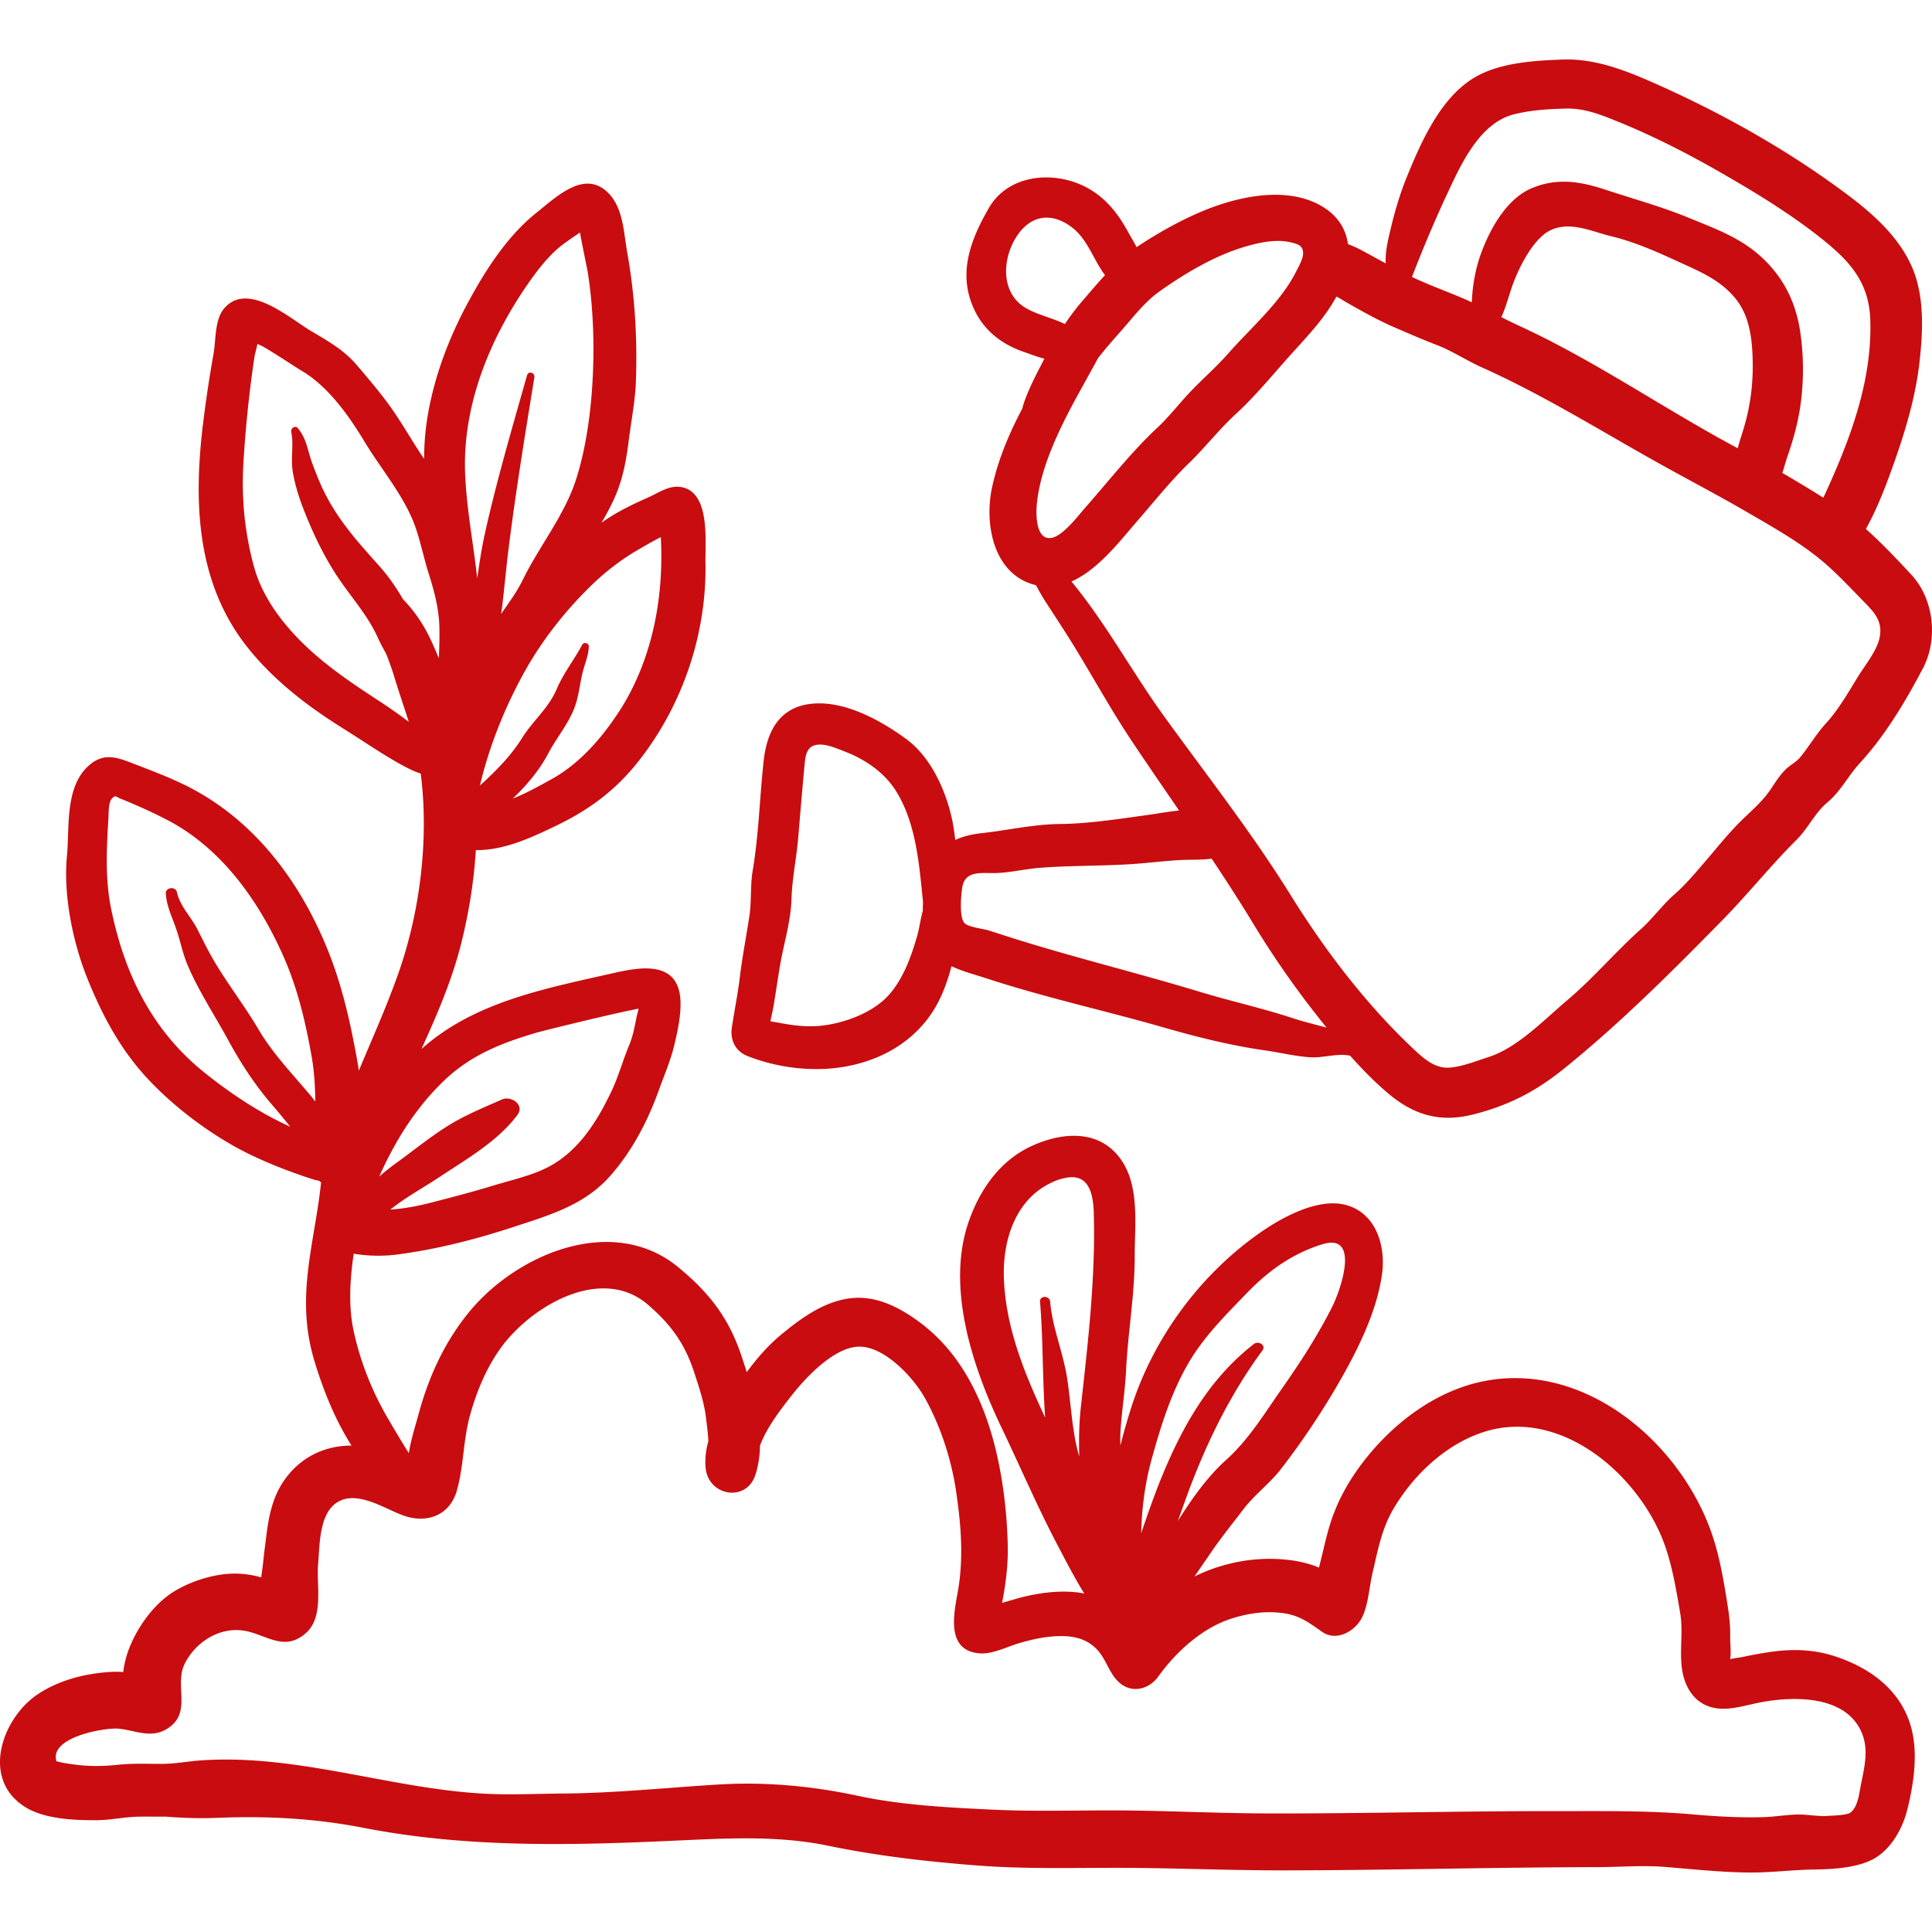
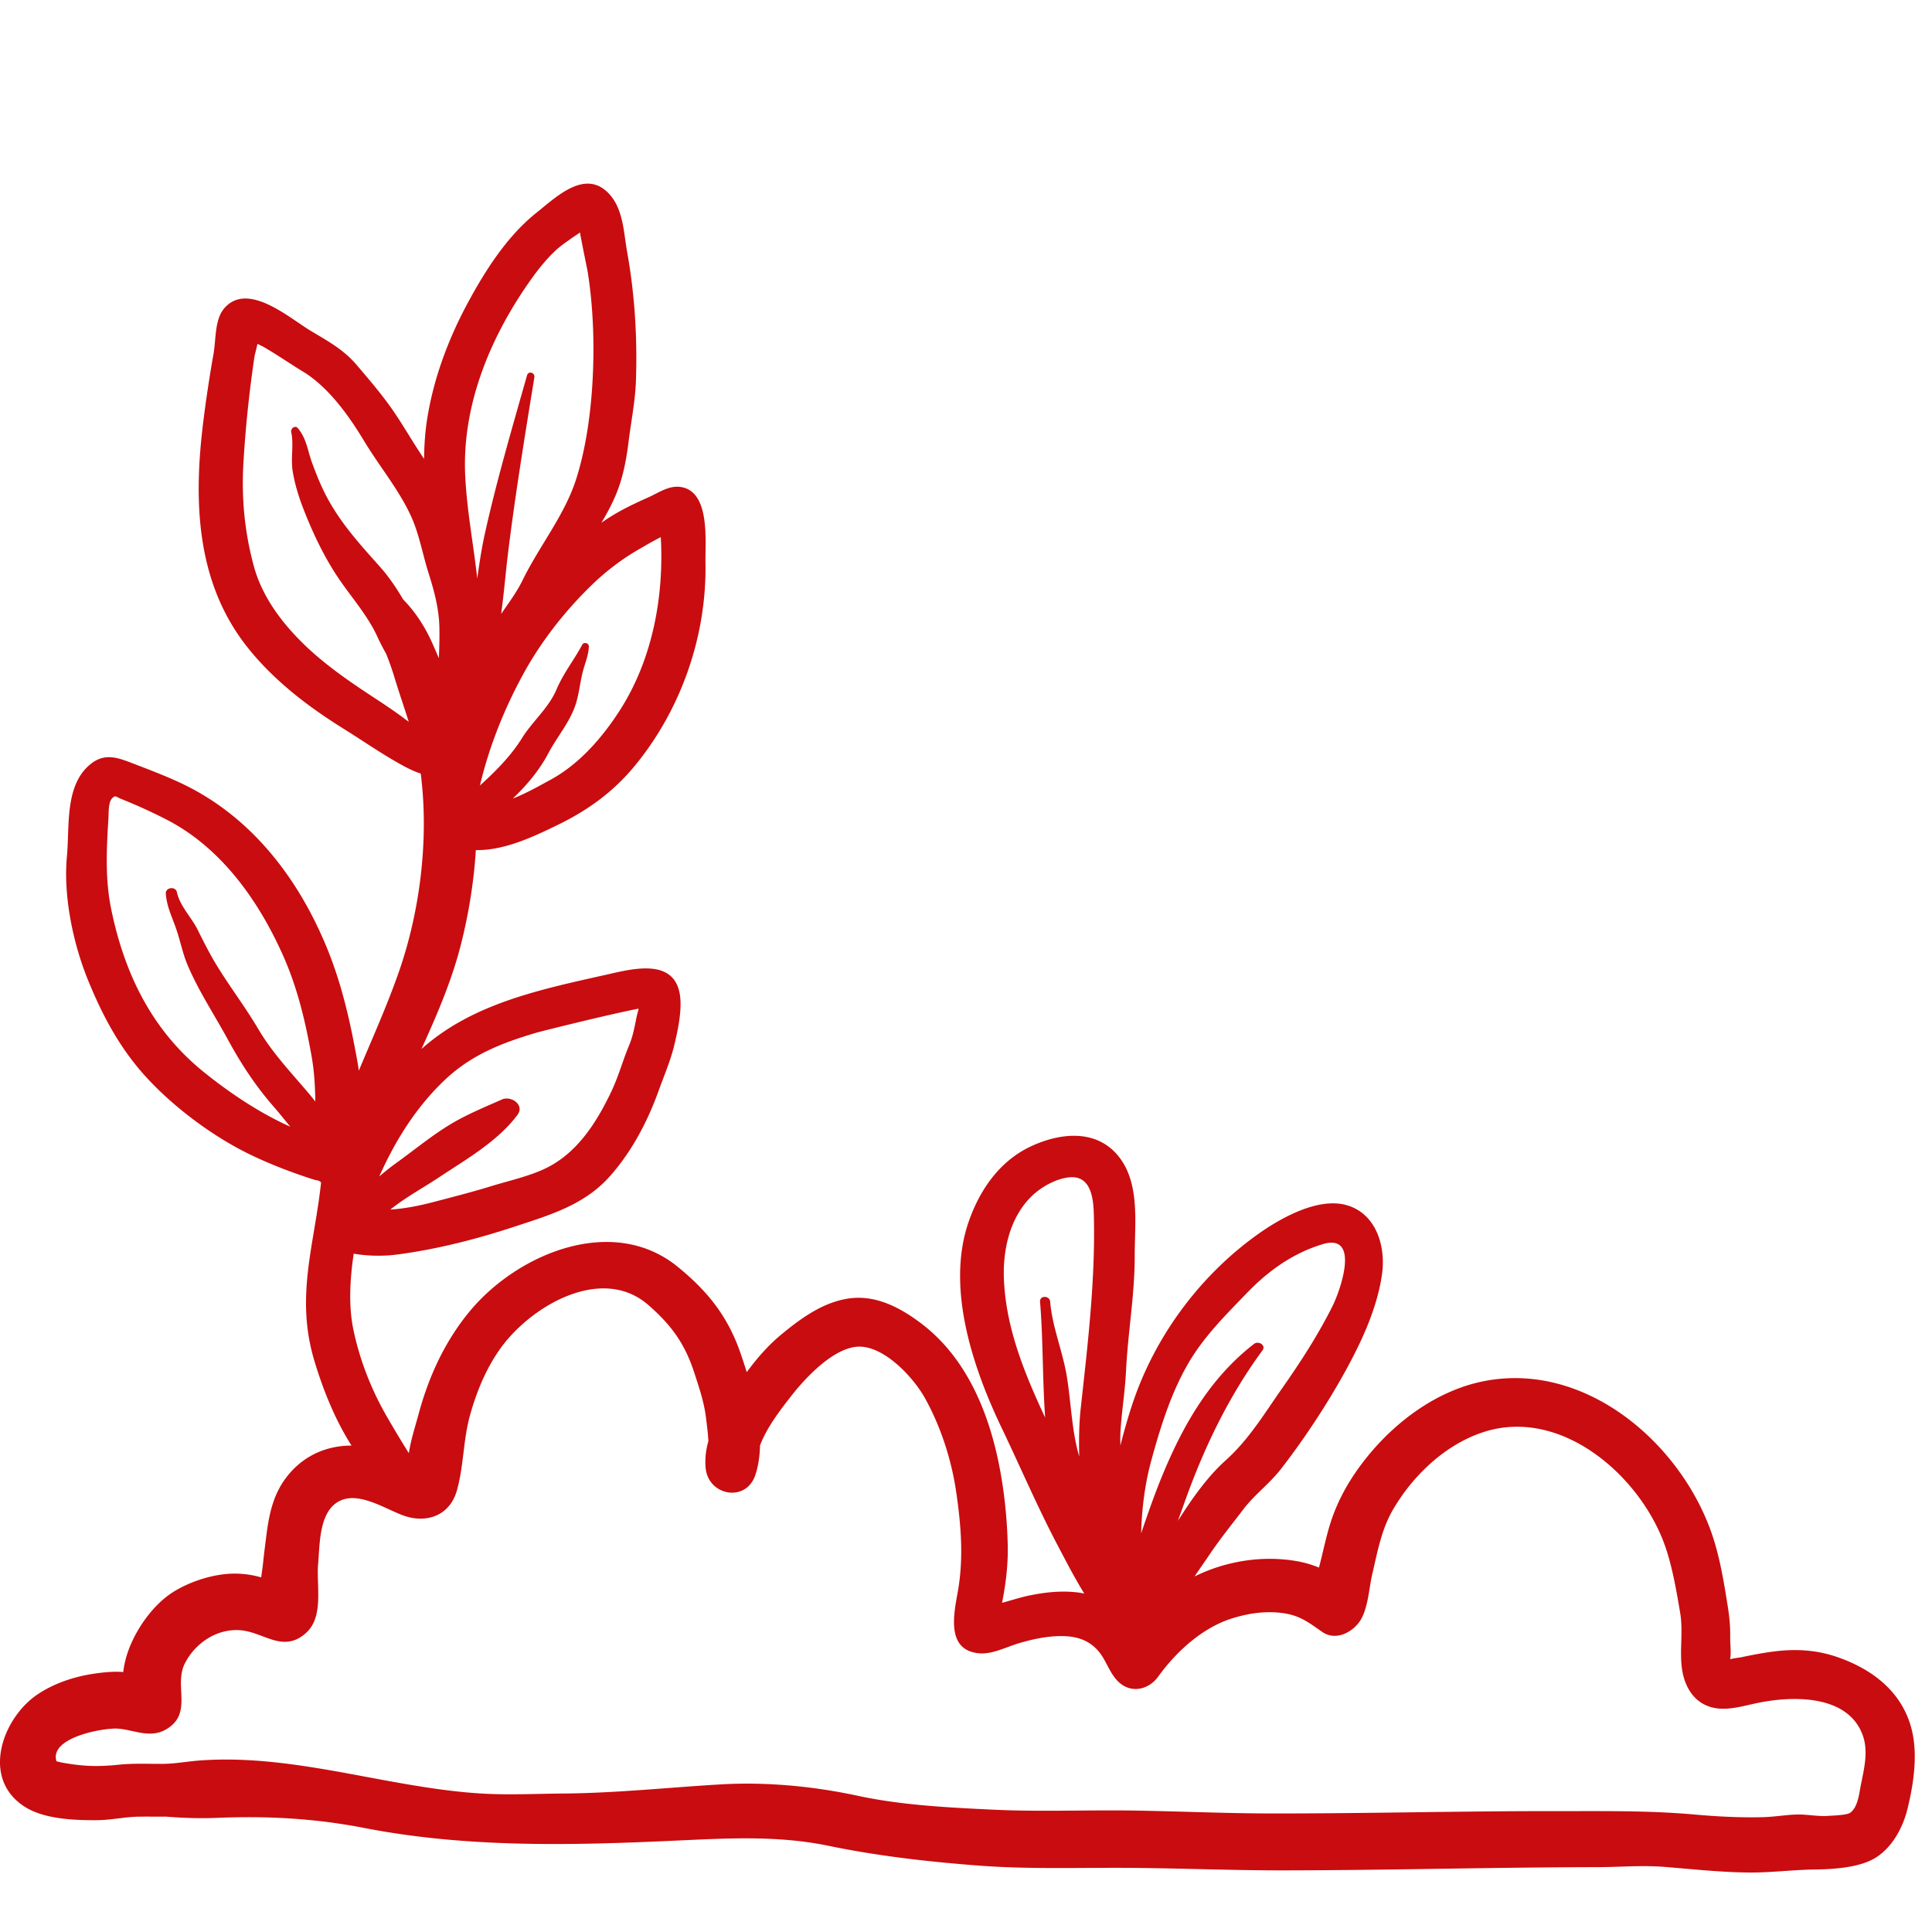
<svg xmlns="http://www.w3.org/2000/svg" version="1.1" width="512" height="512" x="0" y="0" viewBox="0 0 511.996 511.996" style="enable-background:new 0 0 512 512" xml:space="preserve" class="">
  <g>
-     <path d="M506.518 152.287c-3.826-4.108-7.776-8.31-12.042-12.104 3.136-5.634 5.538-12.062 7.6-17.913 2.966-8.418 5.559-17.196 6.581-26.085.927-8.054 1.396-17.282-1.758-24.93-3.284-7.963-9.977-14.117-16.72-19.213-15.402-11.641-32.708-21.454-50.297-29.349-8.168-3.666-16.716-7.252-25.776-6.912-7.84.294-17.302.832-24.09 5.22-8.529 5.514-13.49 16.804-17.181 25.865-1.834 4.502-3.199 9.131-4.316 13.86-.593 2.51-1.19 4.959-1.302 7.537a19.26 19.26 0 0 0 .006 1.539c-2.113-1.15-4.216-2.319-6.332-3.448-1.166-.622-2.397-1.197-3.662-1.647-.545-3.887-2.577-7.436-6.796-9.975-9.421-5.67-22.786-2.607-32.246 1.431-5.715 2.439-11.524 5.709-16.698 9.144-.095.063-.182.134-.276.198-.684-1.331-1.493-2.634-2.19-3.914-2.787-5.119-6.161-9.422-11.48-12.124-8.448-4.29-20.343-3.262-25.488 5.664-4.94 8.571-8.418 17.614-3.696 27.281 2.565 5.252 7.177 8.804 12.613 10.718 1.816.64 3.798 1.407 5.806 1.922a186.81 186.81 0 0 0-1.254 2.41c-1.556 3.039-3.085 6.091-4.187 9.328-.165.485-.292.971-.404 1.458-3.586 6.738-6.538 13.888-8.058 21.055-2.084 9.826.52 23.148 11.669 25.776.873 1.612 1.764 3.213 2.761 4.742 2.726 4.183 5.469 8.347 8.061 12.617 4.88 8.041 9.453 16.3 14.678 24.116 4.096 6.127 8.266 12.177 12.414 18.235-3.135.336-6.227.904-8.942 1.277-7.343 1.01-15.197 2.226-22.594 2.302-7.05.072-13.823 1.66-20.814 2.431-2.588.285-4.926.845-6.956 1.803-.082-.708-.17-1.417-.266-2.127-1.174-8.675-5.413-19.273-12.71-24.615-6.336-4.639-14.949-9.445-23.011-9.459-9.764-.017-13.819 6.377-14.788 15.24-1.061 9.707-1.286 19.449-2.91 29.12-.673 4.009-.264 8.045-.879 12.063-.839 5.478-1.887 10.875-2.556 16.384-.535 4.404-1.439 8.738-2.079 13.085-.494 3.35.934 6.284 4.102 7.546 8.445 3.361 18.494 4.444 27.361 2.544 10.471-2.243 19.328-8.296 23.877-18.149 1.021-2.211 2.065-5.082 2.86-8.19 3.011 1.449 6.485 2.316 9.391 3.268 15.39 5.045 31.175 8.47 46.731 12.943 8.875 2.552 17.827 4.805 26.981 6.11 3.927.56 7.872 1.534 11.827 1.811 3.628.254 7.273-1.141 10.721-.407 3.21 3.616 6.593 7.068 10.175 10.077 6.839 5.743 13.768 7.691 22.481 5.483 9.416-2.386 16.579-6.112 24.128-12.217 14.906-12.054 28.416-25.576 41.798-39.198 6.797-6.92 12.835-14.504 19.716-21.356 3.093-3.081 4.823-7.102 8.157-9.897 3.647-3.057 5.467-7.014 8.645-10.469 6.721-7.308 12.07-16.31 16.696-25.092 4.068-7.72 2.903-18.387-3.082-24.813zm-261.962 89.049c-.616 2.149-.881 4.497-1.447 6.5-1.704 6.029-4.283 13.164-9.128 17.377-4.174 3.63-10.434 5.876-15.857 6.55-3.248.404-6.394.179-9.612-.351-1.439-.237-2.869-.53-4.311-.751l-.04-.006c.263-1.398.639-2.807.841-4.05.543-3.352 1.057-6.708 1.592-10.061.968-6.069 2.959-12.036 3.15-18.209.172-5.575 1.347-10.975 1.811-16.547.519-6.24 1.048-12.517 1.628-18.736.229-2.463.4-5.091 3.052-5.631 2.397-.488 5.446.893 7.661 1.749 5.374 2.076 10.437 5.51 13.504 10.388 5.38 8.555 6.186 19.394 7.208 29.537-.04.748-.057 1.494-.052 2.241zM383.263 51.923c3.754-8.043 8.663-19.301 18.002-21.638 4.503-1.127 9.07-1.382 13.686-1.513 4.922-.139 9.332 1.647 13.86 3.481 9.536 3.863 18.814 8.647 27.723 13.779 9.025 5.199 18.229 10.829 26.369 17.344 7.447 5.961 12.395 11.513 12.735 21.363.568 16.481-5.579 32.355-12.431 47.153a376.021 376.021 0 0 0-10.873-6.562c.497-1.5.883-3.044 1.444-4.641 1.058-3.015 1.975-6.178 2.647-9.306 1.621-7.542 1.787-16.138.599-23.751-1.207-7.743-4.484-14.224-10.253-19.528-5.622-5.168-12.221-7.493-19.17-10.36-7.279-3.003-14.632-4.985-22.074-7.448-6.702-2.218-12.81-3.264-19.612-.417-6.715 2.811-11.178 11.004-13.512 17.515-1.422 3.967-2.191 8.363-2.36 12.729-.512-.238-1.018-.492-1.535-.717-4.74-2.066-9.654-3.783-14.329-6.011 2.804-7.243 5.793-14.42 9.084-21.472zm79.066 60.788c-.593 2.083-1.303 4.083-1.812 6.083-19.634-10.483-37.932-23.299-58.225-32.59a113.414 113.414 0 0 1-4.418-2.166c1.273-2.798 2.014-5.874 3.088-8.803 1.672-4.561 5.416-12.049 9.9-14.2 5.248-2.518 10.885.302 16.05 1.551 6.366 1.54 12.233 4.174 18.168 6.898 5.445 2.499 10.553 4.604 14.545 9.27 3.884 4.538 4.656 10.42 4.837 16.167.192 6.098-.464 11.928-2.133 17.79zm-192.49-32.597c-4.645-4.554-3.733-12.159-.589-17.189 3.587-5.742 9.098-6.941 14.718-2.751 4.247 3.166 5.73 8.56 8.866 12.75-2.004 2.159-3.914 4.422-5.868 6.684a65.539 65.539 0 0 0-4.767 6.267c-4.032-1.999-9.359-2.82-12.36-5.761zm8.561 62.473c-3.978.344-3.902-6.463-3.605-9.306.988-9.466 5.944-19.643 10.438-27.895 1.894-3.478 3.835-6.917 5.712-10.393 2.007-2.652 4.223-5.097 6.444-7.629 3.108-3.542 6.024-7.395 9.893-10.138 6.759-4.79 14.601-9.47 22.561-11.82 3.796-1.121 8.302-2.131 12.243-1.179 1.861.45 3.169.836 3.251 2.764.067 1.551-1.257 3.805-1.943 5.152-4.111 8.069-11.948 14.764-17.881 21.508-3.082 3.504-6.48 6.456-9.703 9.795-3.121 3.232-5.773 6.785-9.067 9.864-6.909 6.458-12.824 14.049-19.074 21.14-1.857 2.105-6.147 7.866-9.269 8.137zm64.249 127.256c-8.112-2.672-16.494-4.516-24.674-6.998-16.73-5.076-33.724-9.187-50.38-14.48-1.849-.587-3.694-1.19-5.542-1.78-1.391-.444-5.353-.874-6.4-1.906-1.524-1.504-.949-7.461-.681-9.316.707-4.874 5.117-3.871 8.977-4 3.92-.132 7.716-1.071 11.616-1.381 8.041-.639 16.242-.455 24.334-.989 4.243-.28 8.462-.82 12.71-1.061 2.764-.156 5.703.015 8.486-.386 3.777 5.668 7.483 11.391 11.033 17.243a243.44 243.44 0 0 0 16.719 24.139 420.61 420.61 0 0 0 2.715 3.408c-2.99-.839-6.032-1.544-8.913-2.493zm155.429-100.705c-.762 3.415-3.809 7.136-5.631 10.076-2.68 4.326-5.177 8.795-8.623 12.559-2.6 2.841-4.411 6.1-6.834 8.993-1.007 1.202-2.633 2.007-3.774 3.129-1.599 1.571-2.747 3.457-3.991 5.304-2.222 3.299-5.022 5.579-7.815 8.334-3.51 3.462-6.625 7.423-9.843 11.152-2.511 2.909-4.922 5.787-7.812 8.322-3.259 2.859-5.725 6.378-8.945 9.257-6.775 6.057-12.585 12.995-19.559 18.879-6.216 5.245-13.126 12.585-21.009 15.07-3.197 1.008-6.754 2.478-10.12 2.717-3.821.271-6.763-2.34-9.432-4.846-12.609-11.836-23.554-26.214-32.677-40.899-10.249-16.497-22.128-31.617-33.492-47.323-8.446-11.675-15.385-24.614-24.576-35.758 7.2-3.163 13.152-11.113 17.776-16.416 4.337-4.974 8.508-10.25 13.254-14.839 4.361-4.217 8.074-9.052 12.532-13.144 4.73-4.341 8.798-9.219 13.048-14.034 4.266-4.833 8.87-9.411 12.328-14.889.448-.71.872-1.445 1.271-2.195l.106.053c1.01.526 1.96 1.148 2.949 1.712 3.947 2.251 8.175 4.606 12.345 6.408 3.696 1.597 7.394 3.205 11.153 4.648 4.172 1.602 7.906 4.118 11.985 5.948 16.436 7.372 31.53 16.852 47.222 25.595 7.738 4.311 15.649 8.435 23.286 12.889 6.993 4.078 14.354 8.174 20.471 13.489 3.595 3.124 6.686 6.46 9.999 9.847 2.827 2.894 5.438 5.347 4.408 9.962z" fill="#c90c0f" data-original="#000000" opacity="1" />
    <path d="M507.068 460.589c-1.759-11.22-10.079-18.028-20.378-21.525-5.352-1.817-10.742-2.132-16.317-1.445-3.01.371-5.98.944-8.946 1.569-.47.099-2.08.245-2.937.539.338-1.635-.009-4.321.025-5.756.064-2.706-.193-5.387-.613-8.059-1.072-6.809-2.233-13.981-4.61-20.466-8.683-23.693-33.48-44.606-59.967-39.443-12.267 2.392-23.222 10.46-30.971 20.023-4.445 5.486-7.926 11.451-9.976 18.233-1.071 3.543-1.809 7.194-2.74 10.776a15.67 15.67 0 0 0-.095.385c-2.139-.876-4.417-1.516-7.064-1.892-6.679-.95-13.43-.281-19.855 1.786a45.118 45.118 0 0 0-6.06 2.466c1.384-2.06 2.818-4.091 4.185-6.113 2.712-4.012 5.809-7.827 8.745-11.679 3.019-3.961 6.946-6.783 9.986-10.708 6.043-7.802 11.849-16.581 16.653-25.202 4.497-8.07 8.807-17.187 10.114-26.407 1.029-7.266-1.459-16.021-9.355-18.286-7.58-2.175-17.517 3.411-23.473 7.647-15.604 11.096-27.65 27.527-33.511 45.613a152.43 152.43 0 0 0-2.986 10.434c-.05-1.369-.05-2.748.042-4.149.34-5.219 1.19-10.391 1.442-15.617.494-10.211 2.323-20.248 2.302-30.488-.019-8.828 1.601-20.056-4.979-27.194-6.011-6.522-15.326-5.227-22.59-1.807-8.244 3.881-13.494 11.492-16.424 19.91-6.091 17.501 1.115 38.777 8.733 54.671 4.902 10.228 9.401 20.772 14.671 30.803 2.305 4.388 4.608 8.872 7.224 13.099-.44-.083-.873-.182-1.323-.242-4.356-.586-8.711-.164-13.007.709-2.285.464-4.501 1.158-6.741 1.795-.238.068-.478.129-.717.194.22-1.156.436-2.313.62-3.476.622-3.938.977-7.838.884-11.825-.17-7.306-.976-14.92-2.463-22.079-2.92-14.058-8.911-27.97-20.583-36.749-5.583-4.199-12.087-7.608-19.267-6.498-6.772 1.047-12.545 5.263-17.702 9.528-3.496 2.892-6.471 6.315-9.148 9.965a219.24 219.24 0 0 0-1.549-4.728c-3.357-9.893-8.674-16.608-16.746-23.19-17.146-13.981-42.304-3.592-55.033 11.688-6.623 7.949-10.952 17.373-13.63 27.328-.805 2.992-2.052 6.801-2.592 10.366-2.011-3.18-3.936-6.418-5.819-9.674-4.129-7.14-7.263-15.158-8.918-23.263-1.272-6.23-.858-13.323.133-19.924 4.034.714 8.298.651 11.538.224 10.593-1.397 20.944-4.05 31.102-7.392 9.253-3.044 18.407-5.707 25.148-13.241 5.805-6.488 10.031-14.497 12.969-22.651 1.401-3.889 3.188-8.045 4.157-12.053.968-4.005 2.208-9.666 1.48-13.757-1.671-9.392-12.333-6.668-18.932-5.181-17.558 3.957-35.854 7.588-49.517 19.823 4.146-9.107 8.099-18.29 10.513-27.898 1.995-7.94 3.384-16.359 3.904-24.823 7.519.137 15.243-3.529 21.767-6.706 8.133-3.961 14.865-8.891 20.617-15.95 12.135-14.896 18.829-34.309 18.47-53.483-.106-5.663 1.359-19.017-6.658-20.102-3.104-.42-5.821 1.583-8.533 2.788-4.383 1.946-8.485 3.927-12.394 6.72 1.487-2.47 2.845-5.01 3.946-7.689 1.828-4.449 2.681-9.137 3.272-13.893.665-5.357 1.766-10.763 1.944-16.162.377-11.43-.314-22.76-2.331-34.001-.924-5.149-1.002-11.368-4.784-15.435-6.314-6.79-14.033.849-19.269 5.021-7.822 6.232-13.68 15.476-18.352 24.198-4.89 9.128-8.623 19.034-10.401 29.253-.688 3.955-.984 7.866-1.008 11.758l-.238-.346c-3.002-4.43-5.621-9.167-8.734-13.512-2.73-3.81-5.886-7.488-8.923-11.058-3.406-4.004-7.67-6.345-12.127-8.996-5.564-3.31-16.627-13.186-22.887-6.047-2.628 2.997-2.215 8.286-2.875 12.013a357.135 357.135 0 0 0-2.712 17.915c-2.641 21.044-2.024 42.754 11.728 60.024 6.974 8.758 15.934 15.614 25.397 21.509 5.199 3.239 10.275 6.795 15.649 9.727 1.575.859 3.18 1.649 4.828 2.169 2.194 17.053-.1 36.136-5.707 52.314-3.106 8.963-7.033 17.657-10.708 26.436a41.618 41.618 0 0 0-.339-2.278c-1.881-10.506-4.074-20.459-8.14-30.355-7.617-18.539-20.175-34.879-38.576-43.544-4.198-1.977-8.406-3.563-12.724-5.227-4.038-1.557-7.498-2.905-11.275.124-6.964 5.585-5.546 16.581-6.286 24.4-1.005 10.615 1.625 23.2 5.644 33.021 3.872 9.461 8.488 18.094 15.454 25.664 7.44 8.085 17.814 15.796 27.724 20.546 5.278 2.53 11.171 4.787 16.757 6.549.789.249 1.105.046 1.77.704-1.784 16.724-6.931 30.333-1.72 47.475 2.382 7.834 5.421 15.366 9.789 22.268-6.907-.007-13.335 2.871-17.73 9.041-3.106 4.361-4.147 9.373-4.813 14.59-.327 2.56-.66 5.13-.923 7.698-.104 1.015-.309 2.284-.469 3.594a25.831 25.831 0 0 0-6.448-.993c-5.487-.142-11.911 1.841-16.59 4.688-4.746 2.887-8.71 8.072-11.058 13.037-1.26 2.664-2.134 5.436-2.463 8.364-.164-.011-.332-.035-.494-.044-2.478-.131-4.936.123-7.385.49-5.154.773-10.398 2.513-14.76 5.418-9.389 6.253-15.179 22.295-3.536 29.785 5.178 3.331 13.045 3.616 19.029 3.605 3.811-.007 7.527-.885 11.338-.938 2.381-.033 4.716.02 7.052-.012 4.542.373 9.11.511 13.648.327 13.274-.538 25.878.133 38.959 2.677 27.483 5.345 55.277 4.623 83.063 3.336 13.366-.619 26.678-1.353 39.898 1.379 13.186 2.726 26.413 4.229 39.848 5.256 13.302 1.016 26.659.517 39.986.609 13.579.094 27.13.676 40.722.662 27.723-.029 55.424-.813 83.145-.855 5.978-.009 12.034-.543 18-.059 7.342.596 14.556 1.38 21.939 1.481 5.922.082 11.755-.706 17.669-.796 5.098-.077 12.287-.441 16.634-3.357 4.175-2.801 6.846-7.775 8.036-12.541 1.491-5.969 2.568-12.836 1.612-18.948zM169.426 145.501c1.637-.935 3.639-2.128 5.69-3.153.882 15.93-2.269 32.595-10.941 46.03-4.636 7.182-10.669 14.11-18.242 18.245-3.208 1.752-6.607 3.674-10.049 5.002 3.676-3.483 7.082-7.529 9.415-11.971 2.376-4.521 5.951-8.505 7.408-13.485.816-2.787 1.074-5.722 1.839-8.535.583-2.143 1.429-4.065 1.499-6.306.029-.921-1.313-1.293-1.75-.474-2.196 4.112-4.951 7.48-6.808 11.848-2.11 4.963-6.312 8.349-9.143 12.887-2.878 4.613-6.611 8.384-10.592 12.075-.184.17-.375.34-.567.51 2.423-10.261 6.423-20.275 11.465-29.508 4.82-8.826 11.305-17.057 18.568-24.016 3.615-3.459 7.855-6.663 12.208-9.149zm-29.923-69.696c2.278-3.329 4.728-6.597 7.679-9.367 1.447-1.357 3.032-2.402 4.637-3.55.2-.143 1.163-.734 1.872-1.274.67 3.706 1.93 9.667 2.063 10.506 1.523 9.596 1.825 20.033 1.224 29.732-.511 8.234-1.783 17.289-4.303 25.155-3.069 9.575-9.783 17.746-14.164 26.716-1.579 3.234-3.703 6.047-5.706 8.975.766-5.516 1.201-11.073 1.886-16.603 1.906-15.392 4.435-30.78 6.918-46.09.203-1.25-1.58-1.809-1.94-.535-3.943 13.922-8.042 27.844-11.181 41.973-.867 3.903-1.453 7.883-2.015 11.866l-.015-.13c-1.008-9.051-2.748-18.031-3.177-27.142-.85-18.034 6.171-35.54 16.222-50.232zm-32.68 83.034c-1.783-3.046-3.758-5.975-6.128-8.636-5.124-5.752-9.979-11.037-13.753-17.873-1.695-3.071-2.994-6.289-4.205-9.577-1.249-3.392-1.452-6.464-3.81-9.287-.722-.864-1.949.085-1.752 1.02.729 3.449-.172 6.961.398 10.444.566 3.456 1.635 6.871 2.906 10.124 2.427 6.215 5.387 12.458 9.104 18.003 3.496 5.214 7.812 9.947 10.451 15.735.726 1.594 1.49 3.028 2.29 4.453a75.84 75.84 0 0 1 2.249 6.395c1.195 3.943 2.54 7.785 3.75 11.661-2.722-2.094-5.554-4.031-8.434-5.913-6.857-4.479-13.788-9.175-19.646-14.94-5.757-5.666-10.804-12.469-12.952-20.335-2.438-8.928-3.321-17.956-2.793-27.183.544-9.505 1.544-18.997 2.938-28.413.081-.548.512-2.021.789-3.395.754.376 1.444.706 1.367.662 3.639 2.08 7.115 4.506 10.698 6.687 6.795 4.137 12.174 11.712 16.243 18.463 4.05 6.719 9.414 13.113 12.587 20.297 2.011 4.555 2.927 9.843 4.438 14.607 1.536 4.844 2.809 9.577 2.889 14.693.041 2.645-.035 5.277-.149 7.901a349.206 349.206 0 0 0-1.728-3.976c-1.963-4.427-4.534-8.334-7.747-11.617zm10.906 127.495c7.036-6.716 15.045-9.875 24.23-12.602 1.994-.592 20.302-5.099 27.24-6.427-.003.104-.014.192-.012.308a32.675 32.675 0 0 0-.757 3.255c-.452 2.216-.843 4.068-1.713 6.157-1.715 4.115-2.861 8.405-4.799 12.435-3.772 7.845-8.707 15.731-16.716 19.857-4.472 2.304-10.088 3.511-14.906 4.993-5.104 1.571-10.308 2.903-15.474 4.251-3.634.948-7.525 1.741-11.372 1.984 4.049-3.259 8.654-5.722 12.972-8.593 7.191-4.781 15.475-9.478 20.706-16.492 2.006-2.69-1.725-5.149-4.096-4.096-4.738 2.106-9.621 4.09-14.046 6.813-4.872 2.999-9.372 6.713-14.016 10.059a65.789 65.789 0 0 0-4.461 3.536c4.211-9.445 9.673-18.235 17.22-25.438zm-35.844 3.492c-4.727-5.583-9.673-10.737-13.41-17.079-3.482-5.909-7.656-11.338-11.205-17.185-1.817-2.995-3.325-6.037-4.891-9.168-1.677-3.352-4.698-6.255-5.498-9.964-.352-1.631-3.059-1.296-2.94.398.235 3.341 1.625 6.104 2.713 9.231 1.126 3.238 1.748 6.628 3.097 9.787 2.941 6.886 7.031 13.023 10.602 19.579 3.501 6.428 7.248 12.194 12.074 17.736 1.597 1.834 3.055 3.661 4.509 5.449-.11-.051-.214-.106-.324-.156-8.065-3.688-15.666-8.765-22.566-14.322-13.826-11.136-21.092-26.147-24.594-43.288-1.644-8.046-1.2-16.017-.711-24.16.08-1.331-.061-4.169 1.025-5.18.891-.829.849-.394 2.294.191 4.165 1.685 8.145 3.472 12.141 5.535 14.436 7.449 24.339 21.442 30.825 36.013 3.831 8.606 5.911 17.457 7.553 26.692.715 4.023.929 8.009.984 11.991a58.214 58.214 0 0 0-1.678-2.1zm223.241 97.135c2.397-8.759 5.177-17.708 9.736-25.588 4.132-7.142 10.037-12.981 15.762-18.899 5.604-5.794 12.088-10.396 19.868-12.748 10.052-3.039 4.805 12.077 2.587 16.497-3.89 7.753-8.499 14.833-13.467 21.925-4.714 6.729-8.679 13.351-14.799 18.855-4.872 4.382-8.988 10.227-12.666 16.05.641-1.794 1.286-3.581 1.924-5.358 5.069-14.136 11.557-27.672 20.484-39.814 1.047-1.424-1.086-2.622-2.239-1.728-11.376 8.824-18.42 20.851-23.927 33.984-2.223 5.302-4.122 10.741-5.969 16.191.156-6.549 1.006-13.157 2.706-19.367zm-18.711-13.894c-.48 4.356-.515 8.649-.41 12.935a52.21 52.21 0 0 1-.738-2.889c-1.338-6.075-1.553-12.305-2.565-18.429-1.094-6.623-3.848-13.024-4.396-19.709-.14-1.709-2.824-1.724-2.683 0 .834 10.179.622 20.493 1.35 30.704-5.425-11.642-10.363-23.561-10.926-36.606-.339-7.862 1.583-16.573 7.496-22.207 2.522-2.404 6.575-4.662 10.139-4.886 5.305-.334 6.062 5.376 6.18 9.52.494 17.172-1.571 34.523-3.447 51.567zm206.667 100.292c-.409 2.113-.773 5.609-2.758 7.027-.936.668-4.547.746-5.974.842-2.689.18-5.404-.428-8.097-.365-3.034.072-6.031.625-9.07.702-6.015.152-12.159-.168-18.148-.704-12.167-1.09-24.168-.88-36.391-.898-25.252-.038-50.499.648-75.757.618-12.216-.015-24.374-.586-36.579-.77-12.319-.186-24.675.356-36.984-.227-11.884-.563-24.328-1.172-35.969-3.678-11.911-2.564-24.405-3.74-36.577-3.015-13.853.825-27.613 2.298-41.498 2.407-7.305.058-14.657.443-21.953-.014-24.718-1.547-49.133-10.561-74.287-8.749-3.364.242-6.577.889-9.966.904-3.932.017-7.729-.179-11.653.229-3.364.35-6.595.479-9.972.141a52.78 52.78 0 0 1-3.882-.514 21.381 21.381 0 0 1-2.602-.547c-1.966-6.314 12.416-8.876 16.179-8.651 4.126.246 8.54 2.702 12.836.224 7.286-4.204 1.999-11.567 5-17.488 2.722-5.37 8.48-9.295 14.683-8.811 6.274.49 11.299 6.136 17.366.785 4.898-4.319 2.764-12.597 3.278-18.382.46-5.187.2-13.906 5.672-16.643 5.258-2.631 12.273 2.235 17.112 3.906 6.115 2.112 12.108-.142 13.967-6.63 1.846-6.442 1.672-13.446 3.495-19.994 1.729-6.207 4.188-12.215 7.914-17.508 7.988-11.345 26.926-22.549 39.341-11.721 6.18 5.391 9.71 10.298 12.233 18.091 1.272 3.929 2.585 7.788 3.068 11.91.211 1.801.52 3.951.617 6.066-.641 2.289-.951 4.654-.728 7.097.676 7.41 10.779 9.3 13.207 1.788.789-2.441 1.148-5.036 1.199-7.699 1.799-4.876 5.649-9.774 8.338-13.217 3.727-4.773 11.537-13.191 18.244-12.996 6.727.196 14.158 8.282 17.135 13.642 4.202 7.564 7.031 16.335 8.278 24.875 1.29 8.836 2.003 17.533.433 26.372-1.039 5.851-3.223 15.583 5.652 16.377 3.535.316 7.375-1.763 10.723-2.73 3.672-1.06 7.387-1.864 11.224-1.833 3.6.029 6.759.894 9.289 3.566 2.434 2.57 3.108 6.048 5.645 8.513 3.342 3.248 8.064 2.153 10.587-1.364 4.691-6.54 11.674-12.912 19.427-15.364 4.327-1.368 8.746-2.041 13.276-1.485 4.701.577 6.996 2.416 10.738 5.022 3.41 2.375 7.639.333 9.785-2.566 2.375-3.208 2.584-8.94 3.494-12.803 1.399-5.943 2.411-11.799 5.541-17.138 5.343-9.116 14.067-17.392 24.32-20.57 20.805-6.447 41.87 12.427 48.004 31.123 1.782 5.432 2.766 11.279 3.72 16.91.818 4.832-.147 9.565.422 14.377.529 4.466 2.647 8.793 7.122 10.401 4.158 1.494 8.776-.03 12.909-.889 9.116-1.895 23.851-2.376 27.882 8.418 1.653 4.432.352 9.18-.51 13.63z" fill="#c90c0f" data-original="#000000" opacity="1" />
  </g>
</svg>